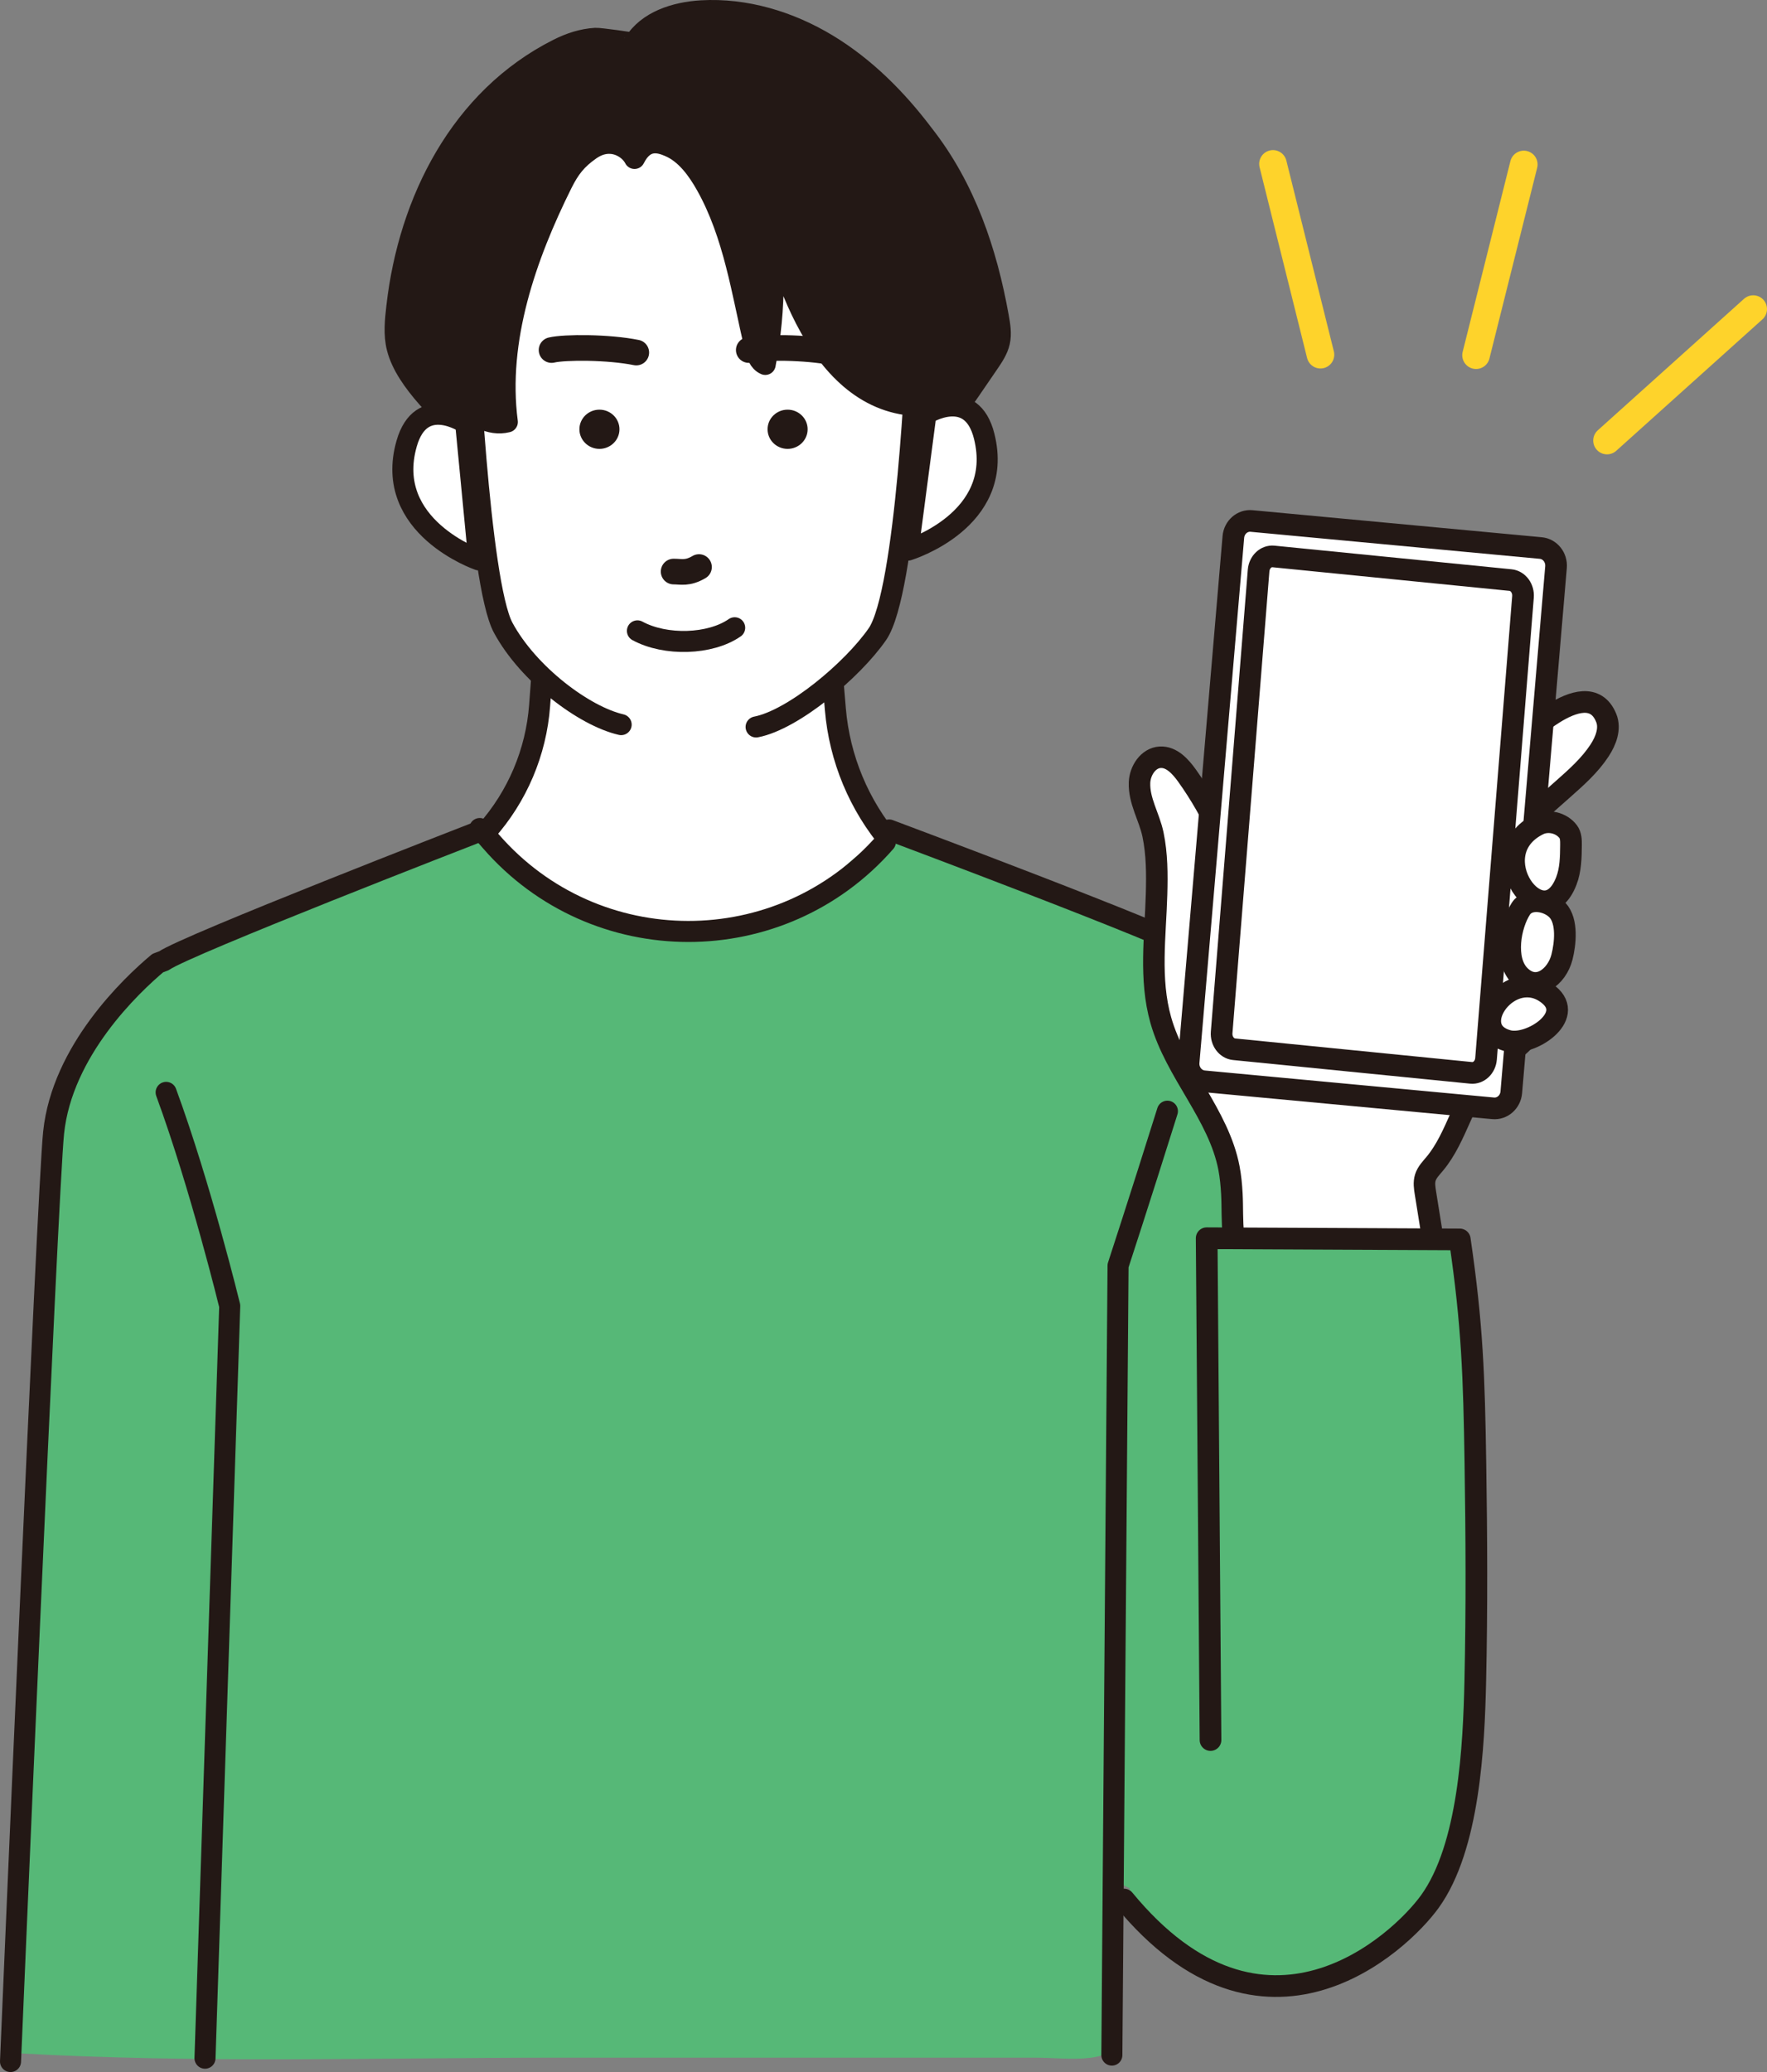
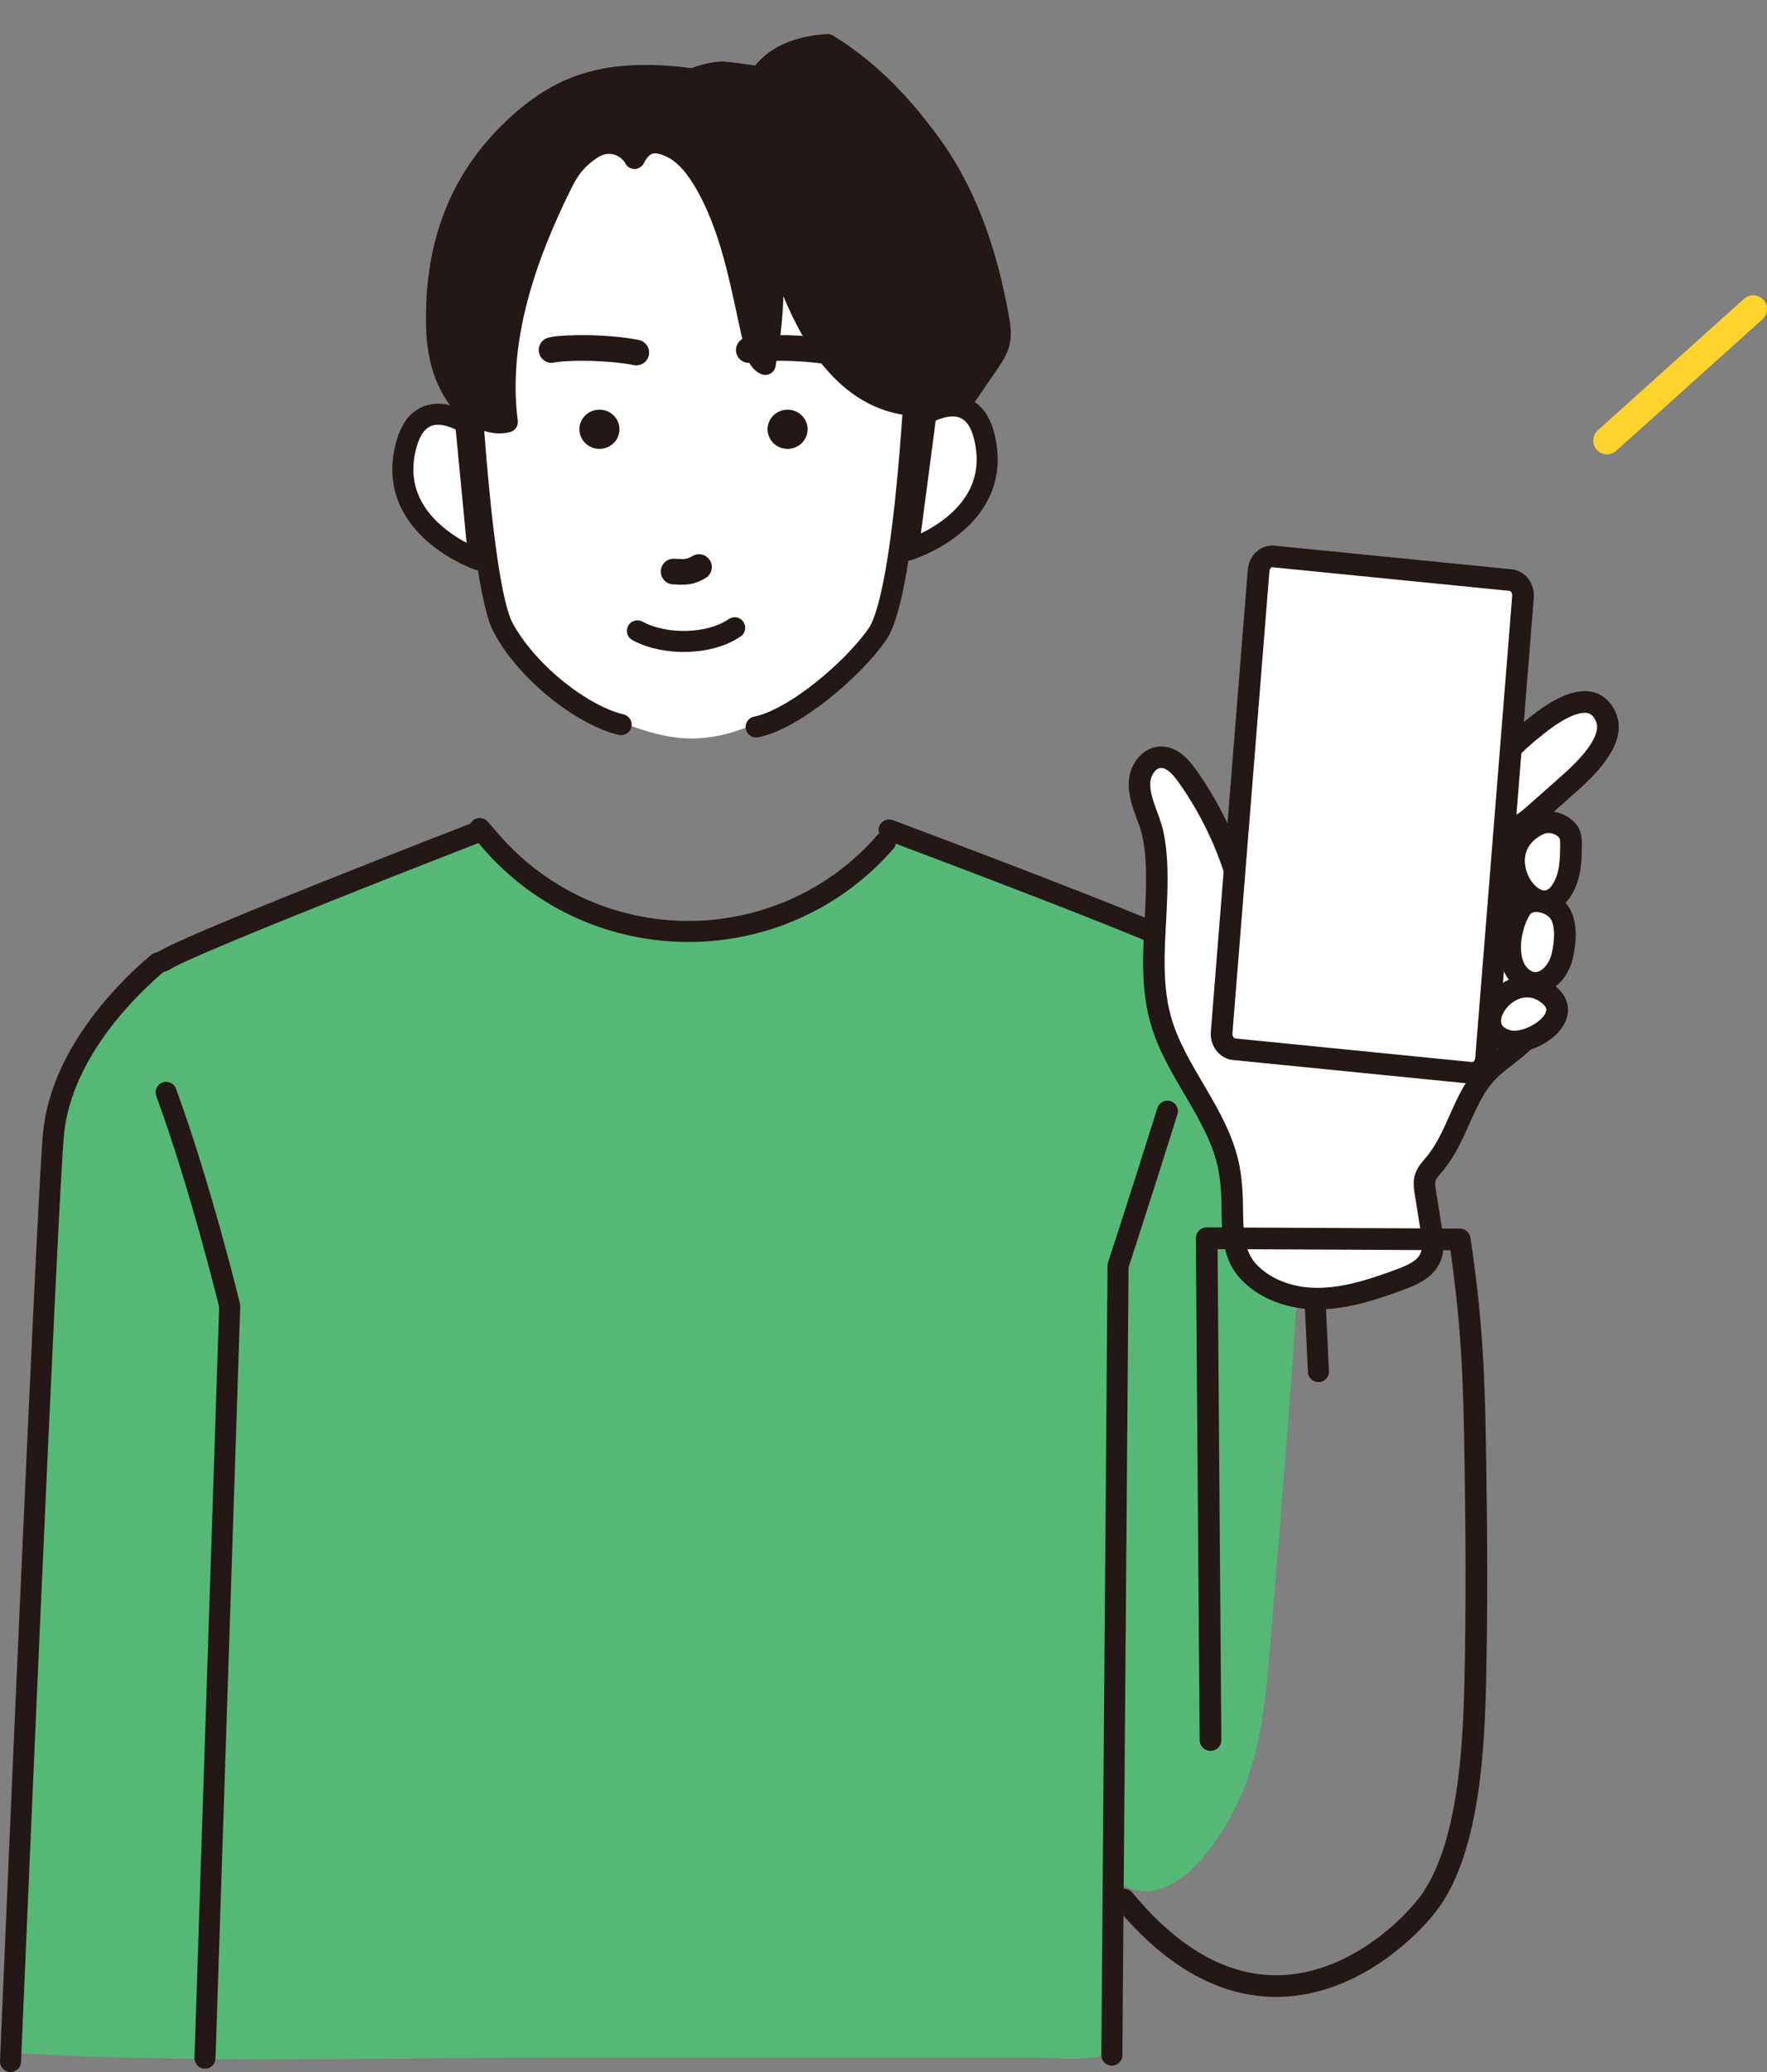
<svg xmlns="http://www.w3.org/2000/svg" id="_レイヤー_2" viewBox="0 0 186.13 218.223">
  <rect x="0" y="0" width="186.13" height="218.223" fill="#808080" stroke="none" />
  <g id="design">
-     <path id="back_hair" d="M59.34,55.261c.07.053.139.105.209.157,7.44,5.585,17.838,6.846,26.231,2.329,8.174-4.399,13.266-12.018,18.358-19.479.479-.701.967-1.425,1.153-2.253.195-.871.038-1.778-.119-2.656-1.228-6.862-3.493-13.597-7.887-19.19-2.8-3.716-6.141-7.08-10.123-9.488s-8.637-3.823-13.282-3.552c-2.738.16-5.698,1.089-7.116,3.437.036-.06-3.62-.565-4.028-.54-1.415.085-2.699.515-3.957,1.148-10.281,5.18-15.715,16.004-16.983,27.086-.167,1.462-.332,2.962.032,4.388.921,3.604,5.039,7.116,7.551,9.743,3.076,3.217,6.41,6.187,9.961,8.87Z" fill="#231815" stroke="#231815" stroke-linecap="round" stroke-linejoin="round" stroke-width="2.193" />
-     <path d="M93.861,88.777h0c-3.378-3.967-5.429-8.892-5.867-14.083l-.245-2.903-14.565.016h-1.59l-14.565-.016-.188,2.512c-.368,4.92-2.345,9.583-5.625,13.269-.511.574-.838.944-.838.944,0,0,4.948,4.344,7.88,6.018,3.16,1.804,6.634,3.06,10.224,3.662,5.22.875,10.659.363,15.638-1.426,4.439-1.595,6.684-4.555,9.741-7.994Z" fill="#fff" stroke="#231815" stroke-linecap="round" stroke-linejoin="round" stroke-width="2.216" />
+     <path id="back_hair" d="M59.34,55.261c.07.053.139.105.209.157,7.44,5.585,17.838,6.846,26.231,2.329,8.174-4.399,13.266-12.018,18.358-19.479.479-.701.967-1.425,1.153-2.253.195-.871.038-1.778-.119-2.656-1.228-6.862-3.493-13.597-7.887-19.19-2.8-3.716-6.141-7.08-10.123-9.488c-2.738.16-5.698,1.089-7.116,3.437.036-.06-3.62-.565-4.028-.54-1.415.085-2.699.515-3.957,1.148-10.281,5.18-15.715,16.004-16.983,27.086-.167,1.462-.332,2.962.032,4.388.921,3.604,5.039,7.116,7.551,9.743,3.076,3.217,6.41,6.187,9.961,8.87Z" fill="#231815" stroke="#231815" stroke-linecap="round" stroke-linejoin="round" stroke-width="2.193" />
    <path d="M118.175,214.121c-.519,3.516-5.505,2.588-9.153,2.588h-50.27c-19.124,0-38.109.614-57.188-.481.932-27.183,1.864-54.366,2.796-81.549.217-6.319.448-12.73,2.345-18.762,2.101-6.679,5.926-13.737,12.771-15.917,2.092-.666,13.356-5.002,16.806-6.604,2.217-1.03,4.471-2.015,6.799-2.779,1.272-.418,5.737-3.21,6.722-2.846.387.143.656.488.914.81,6.096,7.6,16.938,10.05,26.558,8.504,2.347-.377,4.68-.966,6.815-2.012,4.557-2.232,7.524-8.551,13.125-6.956,3.54,1.008,6.761,2.853,10.194,4.145,4.17,1.57,8.479,2.813,12.487,4.774,5.744,2.81,10.7,7.251,14.048,12.706,3.698,6.023,3.506,11.604,3.149,18.529-.768,14.882-2.064,29.756-3.271,44.656-.42,5.187-.859,10.46-2.751,15.309-1.1,2.82-2.683,5.451-4.658,7.745-1.933,2.245-5.367,4.367-8.2,2.467-.331,4.684-1.558,8.202-.277,13.115.272,1.043.337,1.883.238,2.559Z" fill="#56b877" />
    <path d="M21.594,216.765l2.605-79.227s-3.064-12.594-6.699-22.49" fill="none" stroke="#231815" stroke-linecap="round" stroke-linejoin="round" stroke-width="2.216" />
    <path d="M49.856,44.715c-.139-1.586-.314-3.168-.548-4.743-.69-4.638-1.484-9.822.334-14.308,2.28-5.629,4.881-10.118,10.364-13.217,2.018-1.14,4.149-1.89,6.351-2.579,1.733-.542,3.183-1.43,5.022-1.535,4.765-.272,10.026.646,14.241,2.918,4.598,2.478,8.149,6.829,9.657,11.83,1.226,4.067,1.268,8.603.863,12.801-.428,4.435-1.12,9.215-.87,13.632.262,4.619-.513,9.43-1.716,13.884-.348,1.288-.751,2.574-1.409,3.735-1.498,2.641-4.157,4.382-6.746,5.967-4.006,2.453-8.377,4.856-13.071,4.666-1.879-.076-3.717-.571-5.495-1.183-3.49-1.201-6.853-2.886-9.651-5.294s-5.012-5.574-5.93-9.149c-.491-1.915-.607-3.904-.72-5.877-.221-3.845-.341-7.709-.676-11.547Z" fill="#fff" />
    <path d="M97.538,43.597s4.798-3.019,6.136,2.357c2.208,8.869-8.021,11.981-8.021,11.981l1.885-14.339Z" fill="#fff" stroke="#231815" stroke-linecap="round" stroke-linejoin="round" stroke-width="2.216" />
    <path d="M49.051,44.571s-4.69-3.184-6.215,2.143c-2.515,8.787,7.599,12.252,7.599,12.252l-1.385-14.396Z" fill="#fff" stroke="#231815" stroke-linecap="round" stroke-linejoin="round" stroke-width="2.216" />
    <path d="M79.646,76.562c3.927-.76,10.164-6.005,12.773-9.768,3.082-4.447,4.154-29.883,4.169-30.748" fill="none" stroke="#231815" stroke-linecap="round" stroke-linejoin="round" stroke-width="2.216" />
    <path d="M49.208,33.665c-.015.866,1.235,27.699,3.796,32.445,2.64,4.894,8.527,9.31,12.426,10.206" fill="none" stroke="#231815" stroke-linecap="round" stroke-linejoin="round" stroke-width="2.216" />
    <path d="M93.262,88.678l-0.0 0c-11.001,12.587-30.586,12.557-41.548-.063l-1.178-1.356" fill="none" stroke="#231815" stroke-linecap="round" stroke-linejoin="round" stroke-width="2.216" />
    <path d="M93.655,87.41s29.923,11.194,32.228,12.829l.652.246c2.791,2.341,10.07,9.212,10.971,17.859.21,2.018.744,12.598,1.374,26.106" fill="none" stroke="#231815" stroke-linecap="round" stroke-linejoin="round" stroke-width="2.216" />
    <path d="M122.971,117.029c-2.977,9.489-5.199,16.268-5.199,16.268l-.652,83.141" fill="none" stroke="#231815" stroke-linecap="round" stroke-linejoin="round" stroke-width="2.216" />
    <path d="M78.874,36.866c1.392-.329,6.009-.329,8.925.265" fill="none" stroke="#231815" stroke-linecap="round" stroke-linejoin="round" stroke-width="2.702" />
    <path d="M58.099,36.866c1.392-.329,6.009-.329,8.925.265" fill="none" stroke="#231815" stroke-linecap="round" stroke-linejoin="round" stroke-width="2.702" />
    <path d="M73.631,59.721c-1.215.713-1.87.475-2.673.475" fill="none" stroke="#231815" stroke-linecap="round" stroke-linejoin="round" stroke-width="2.702" />
    <path d="M67.144,66.441c2.961,1.61,7.674,1.46,10.245-.326" fill="none" stroke="#231815" stroke-linecap="round" stroke-linejoin="round" stroke-width="2.216" />
    <path d="M80.853,45.21c0,1.14.945,2.065,2.11,2.065,1.165,0,2.11-.924,2.11-2.065,0-1.14-.945-2.065-2.11-2.065-1.166,0-2.11.924-2.11,2.065Z" fill="#231815" />
    <path d="M61.033,45.21c0,1.14.945,2.065,2.11,2.065s2.11-.924,2.11-2.065c0-1.14-.945-2.065-2.11-2.065s-2.11.924-2.11,2.065Z" fill="#231815" />
    <path d="M98.751,35.387c-.337-3.618-.882-7.364-1.036-8.031-.846-3.658-3.535-8.081-6.153-10.738-4.899-4.971-11.994-7.484-19.057-8.375-3.946-.498-8.075-.52-11.773.896-2.737,1.049-5.109,2.842-7.152,4.882-5.738,5.731-7.86,12.777-7.589,20.741.092,2.699.817,5.454,2.524,7.546,1.198,1.468,3.101,2.604,4.937,2.136-1.133-8.656,1.957-17.473,5.751-25.105.789-1.587,1.543-2.559,3-3.569,2.135-1.479,4.078-.185,4.634.927,1.112-2.224,2.682-1.681,3.636-1.282,1.766.739,3.01,2.491,3.914,4.101,2.918,5.199,3.764,11.258,5.125,17.062.168.716.423,1.527,1.1,1.814,1.128-5.848,1.129-11.91.005-17.758,1.671,8.691,6.31,23.329,17.903,22.02.702-.079.574-3.609.232-7.269Z" fill="#231815" stroke="#231815" stroke-linecap="round" stroke-linejoin="round" stroke-width="2.193" />
    <path d="M163.633,75.148c1.972-1.238,4.508-2.151,5.564.472.453,1.124-.041,2.407-.706,3.42-1.025,1.564-2.443,2.823-3.843,4.062-.995.881-1.991,1.762-2.986,2.643-.551.488-1.119.986-1.81,1.239-.691.254-1.541.211-2.072-.299-.37-.356-.529-.875-.645-1.375-.958-4.128,1.788-6.546,4.87-8.997.445-.354,1.008-.775,1.628-1.164Z" fill="#fff" stroke="#231815" stroke-linecap="round" stroke-linejoin="round" stroke-width="2.283" />
    <path d="M129.761,125.732c-.051-.914-.134-1.822-.304-2.707-1.083-5.644-5.622-10.062-7.185-15.593-1.221-4.319-.566-8.849-.444-13.257.058-2.092.054-4.217-.374-6.276-.39-1.875-1.497-3.547-1.42-5.487.05-1.256.92-2.59,2.175-2.66,1.199-.067,2.142.973,2.839,1.951,2.746,3.854,4.729,8.248,5.804,12.856,1.052,4.512,2.923,2.489,5.804.706,3.585-2.218,7.212-4.372,10.817-6.557,1.305-.791,2.638-1.594,4.125-1.941,1.486-.346,3.179-.166,4.328.84,2.377,2.082,3.436,7.567,4.624,10.467,1.415,3.456,2.773,7.617.672,10.704-1.133,1.665-3.05,2.607-4.456,4.049-2.637,2.704-3.225,6.867-5.652,9.761-.376.448-.806.883-.977,1.443-.158.517-.074,1.073.012,1.607.202,1.261.405,2.523.607,3.784.169,1.051.327,2.18-.139,3.137-.572,1.178-1.905,1.744-3.134,2.198-3.035,1.122-6.197,2.166-9.427,1.99-2.378-.13-4.892-1.044-6.541-2.818-2.052-2.207-1.598-5.385-1.755-8.197Z" fill="#fff" stroke="#231815" stroke-linecap="round" stroke-linejoin="round" stroke-width="2.266" />
-     <path d="M127.511,183.257l-.404-52.85,26.662.126c1.333,9.069,1.501,14.469,1.644,23.554.121,7.657.16,15.32-.012,22.981-.152,6.747-.633,17.44-4.782,23.197-3.183,4.416-17.445,17.731-32.221-.211l9.113-16.797Z" fill="#56b877" />
    <path d="M127.511,183.257l-.404-52.85,26.662.126c1.333,9.069,1.501,14.469,1.644,23.554.121,7.657.16,15.32-.012,22.981-.152,6.747-.633,17.44-4.782,23.197-3.183,4.416-17.445,17.731-32.221-.211" fill="none" stroke="#231815" stroke-linecap="round" stroke-linejoin="round" stroke-width="2.283" />
    <path d="M142.767,100.627c-.532,1.07-.983,2.181-1.345,3.319-.274.858-.499,1.75-.44,2.649.059.898.443,1.813,1.179,2.331,1.11.779,2.715.436,3.762-.426,1.047-.862,1.665-2.125,2.253-3.348.957-1.99,1.457-3.806,2.413-5.796" fill="none" stroke="#231815" stroke-linecap="round" stroke-linejoin="round" stroke-width="2.266" />
    <path d="M148.041,105.376c-1.001,1.555-.755,4.793,1.007,5.749.98.532,2.243.318,3.168-.307.924-.625,1.558-1.597,2.043-2.601" fill="none" stroke="#231815" stroke-linecap="round" stroke-linejoin="round" stroke-width="2.266" />
-     <path d="M126.807,113.878l30.472,2.849c.971.091,1.829-.665,1.916-1.689l4.71-55.301c.087-1.024-.629-1.927-1.6-2.018l-30.472-2.849c-.971-.091-1.829.665-1.916,1.689l-4.71,55.301c-.087,1.024.629,1.927,1.601,2.018Z" fill="#fff" stroke="#231815" stroke-linecap="round" stroke-linejoin="round" stroke-width="2.283" />
    <path d="M129.994,110.504l24.969,2.488c.796.079,1.499-.586,1.571-1.486l3.892-48.639c.072-.9-.515-1.694-1.31-1.774l-24.969-2.488c-.796-.079-1.499.586-1.571,1.486l-3.892,48.639c-.072.9.515,1.694,1.31,1.774Z" fill="#fff" stroke="#231815" stroke-linecap="round" stroke-linejoin="round" stroke-width="2.283" />
    <path d="M162.066,86.827c-6.251,3.072.5,12.207,2.923,5.963.464-1.196.482-2.511.495-3.794.005-.488-.003-1.016-.297-1.405-.724-.96-2.116-1.257-3.121-.764Z" fill="#fff" stroke="#231815" stroke-linecap="round" stroke-linejoin="round" stroke-width="2.283" />
    <path d="M160.206,95.701c-1.13,1.726-1.796,5.373-.128,7.05,1.803,1.812,3.921.141,4.453-1.945.355-1.393.614-3.773-.463-4.942-.95-1.03-3.039-1.42-3.862-.163Z" fill="#fff" stroke="#231815" stroke-linecap="round" stroke-linejoin="round" stroke-width="2.283" />
    <path d="M163.122,104.745c.006.005.012.01.019.015,2.869,2.324-1.952,5.48-4.298,4.855-4.616-1.229.283-8.073,4.28-4.87Z" fill="#fff" stroke="#231815" stroke-linecap="round" stroke-linejoin="round" stroke-width="2.283" />
    <line x1="184.678" y1="32.553" x2="169.278" y2="46.398" fill="none" stroke="#fed32b" stroke-linecap="round" stroke-linejoin="round" stroke-width="2.905" />
-     <line x1="160.511" y1="17.32" x2="155.482" y2="37.409" fill="none" stroke="#fed32b" stroke-linecap="round" stroke-linejoin="round" stroke-width="2.905" />
-     <line x1="134.09" y1="17.261" x2="139.094" y2="37.355" fill="none" stroke="#fed32b" stroke-linecap="round" stroke-linejoin="round" stroke-width="2.905" />
    <path d="M50.011,87.747s-30.436,11.803-32.741,13.438l-.652.246c-2.791,2.341-10.07,9.212-10.971,17.859-.663,6.363-4.539,97.825-4.539,97.825" fill="none" stroke="#231815" stroke-linecap="round" stroke-linejoin="round" stroke-width="2.216" />
  </g>
</svg>